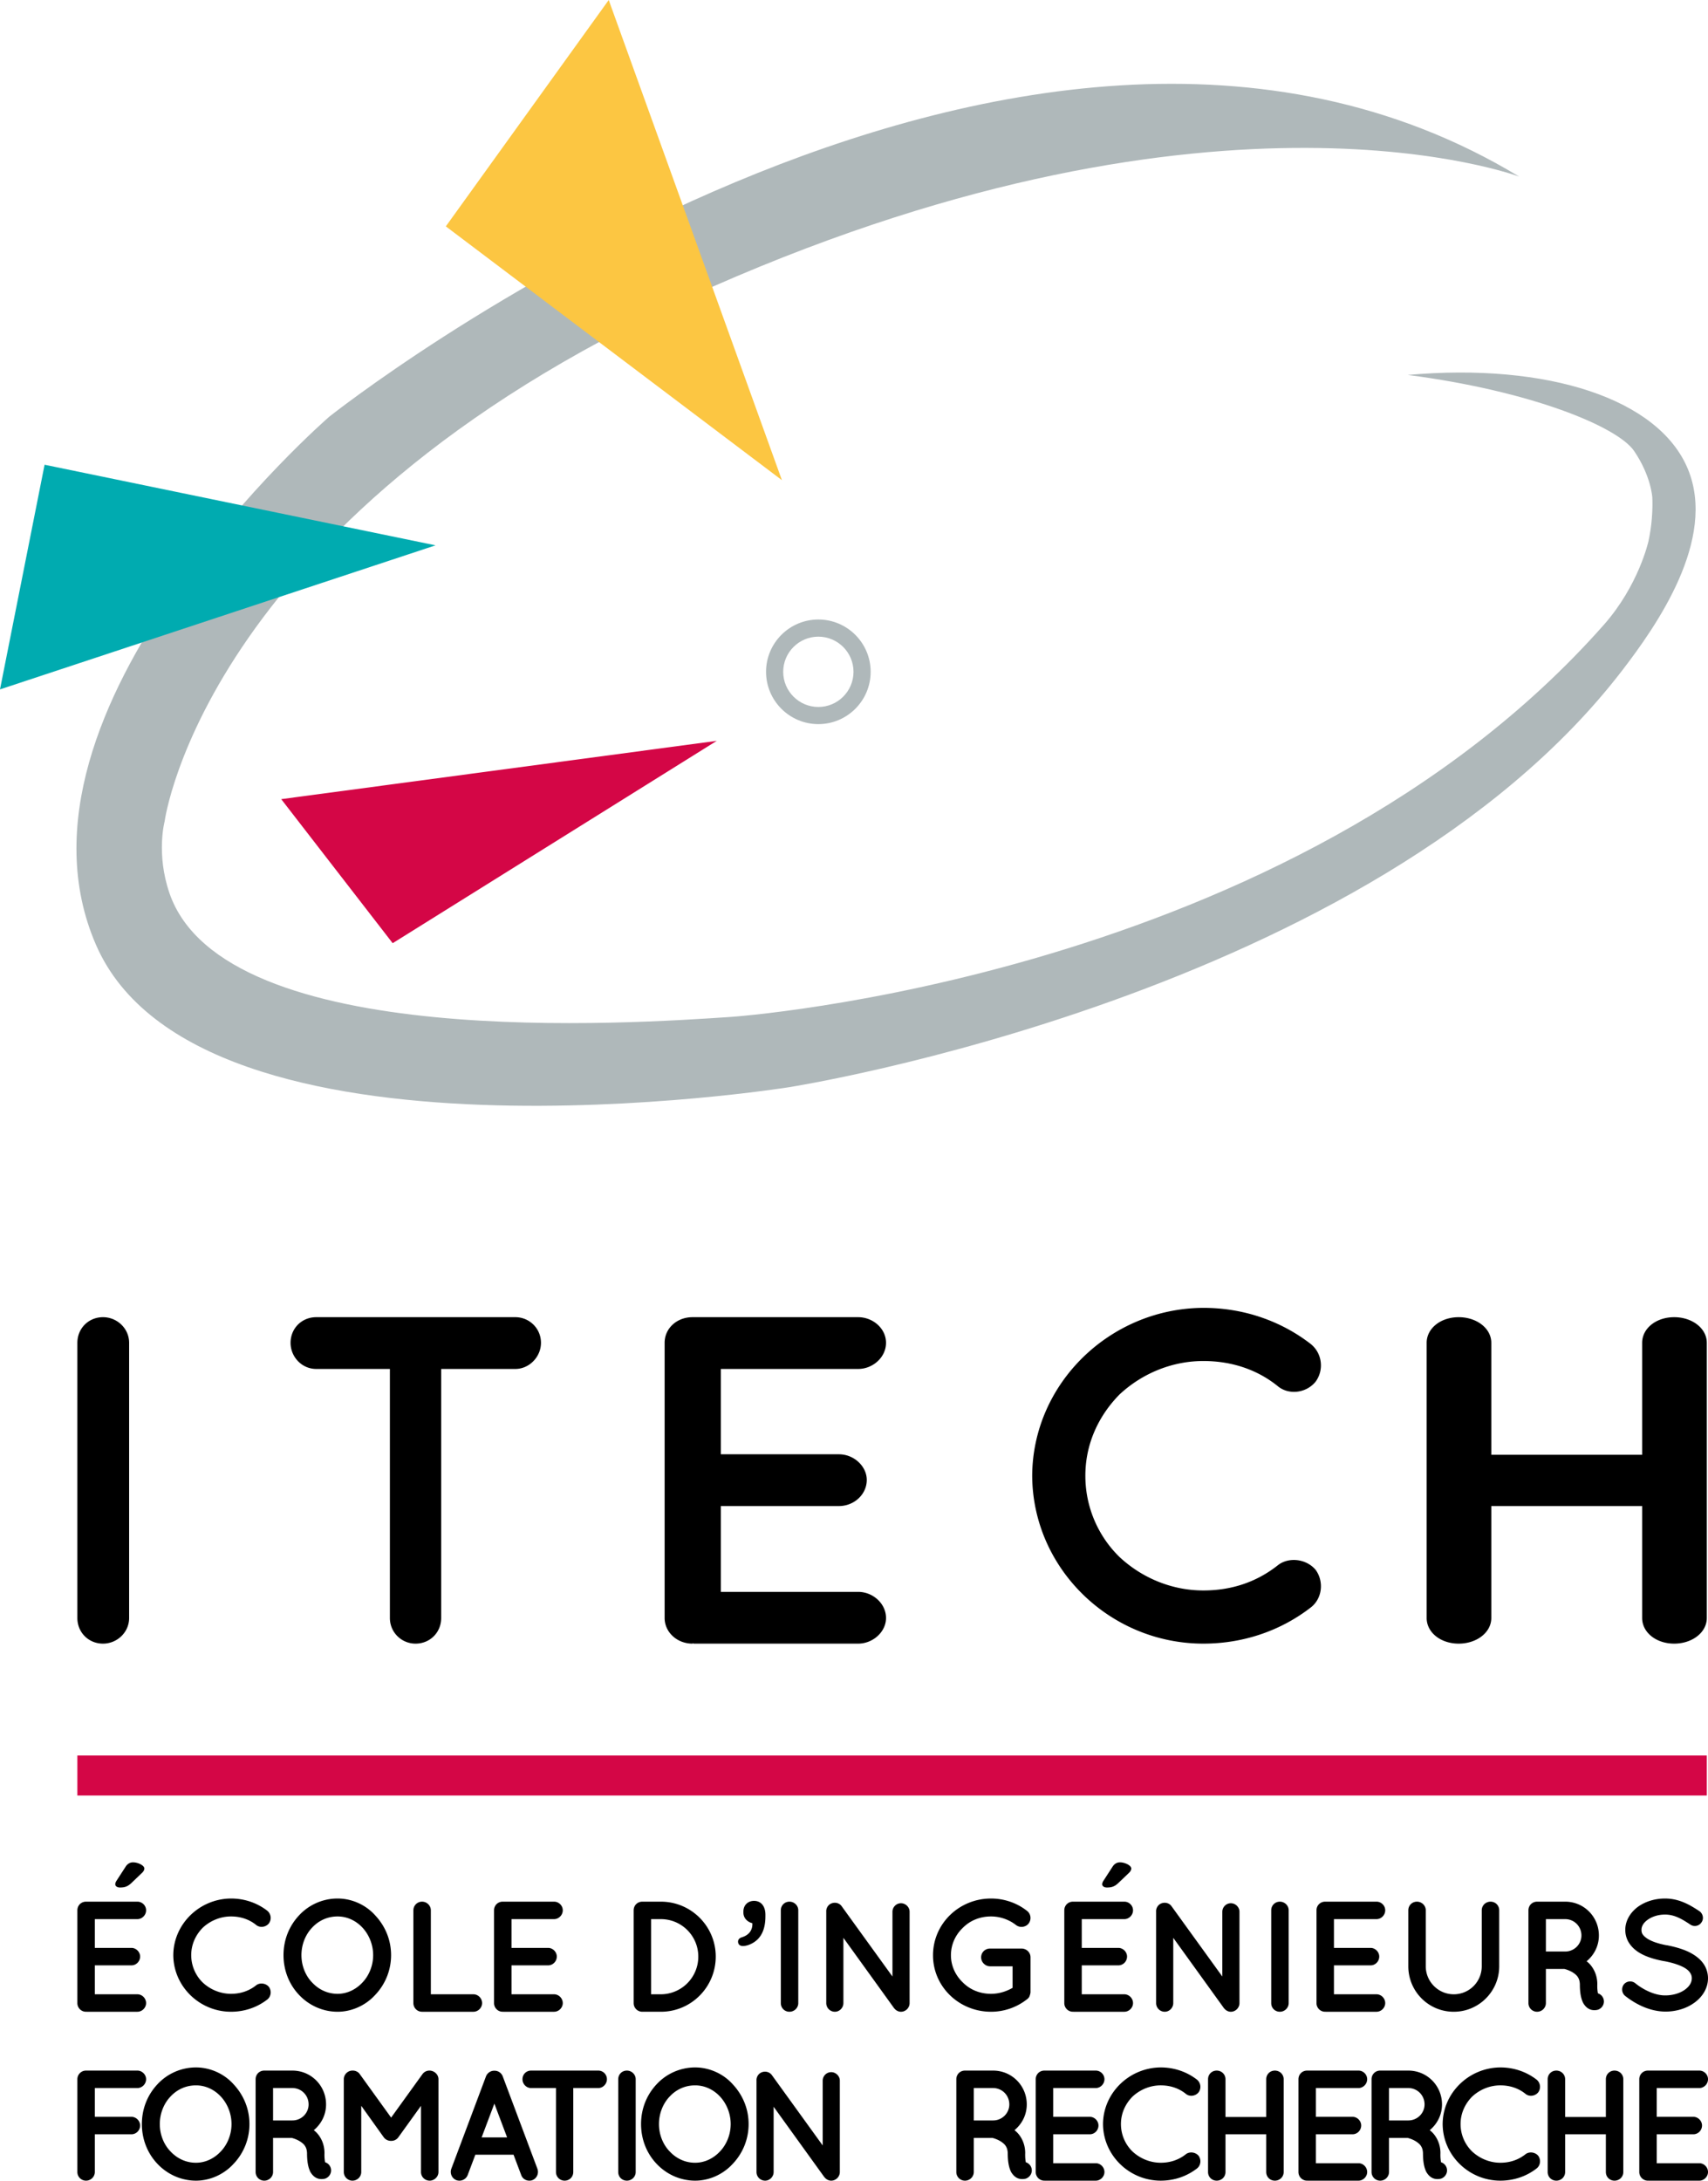
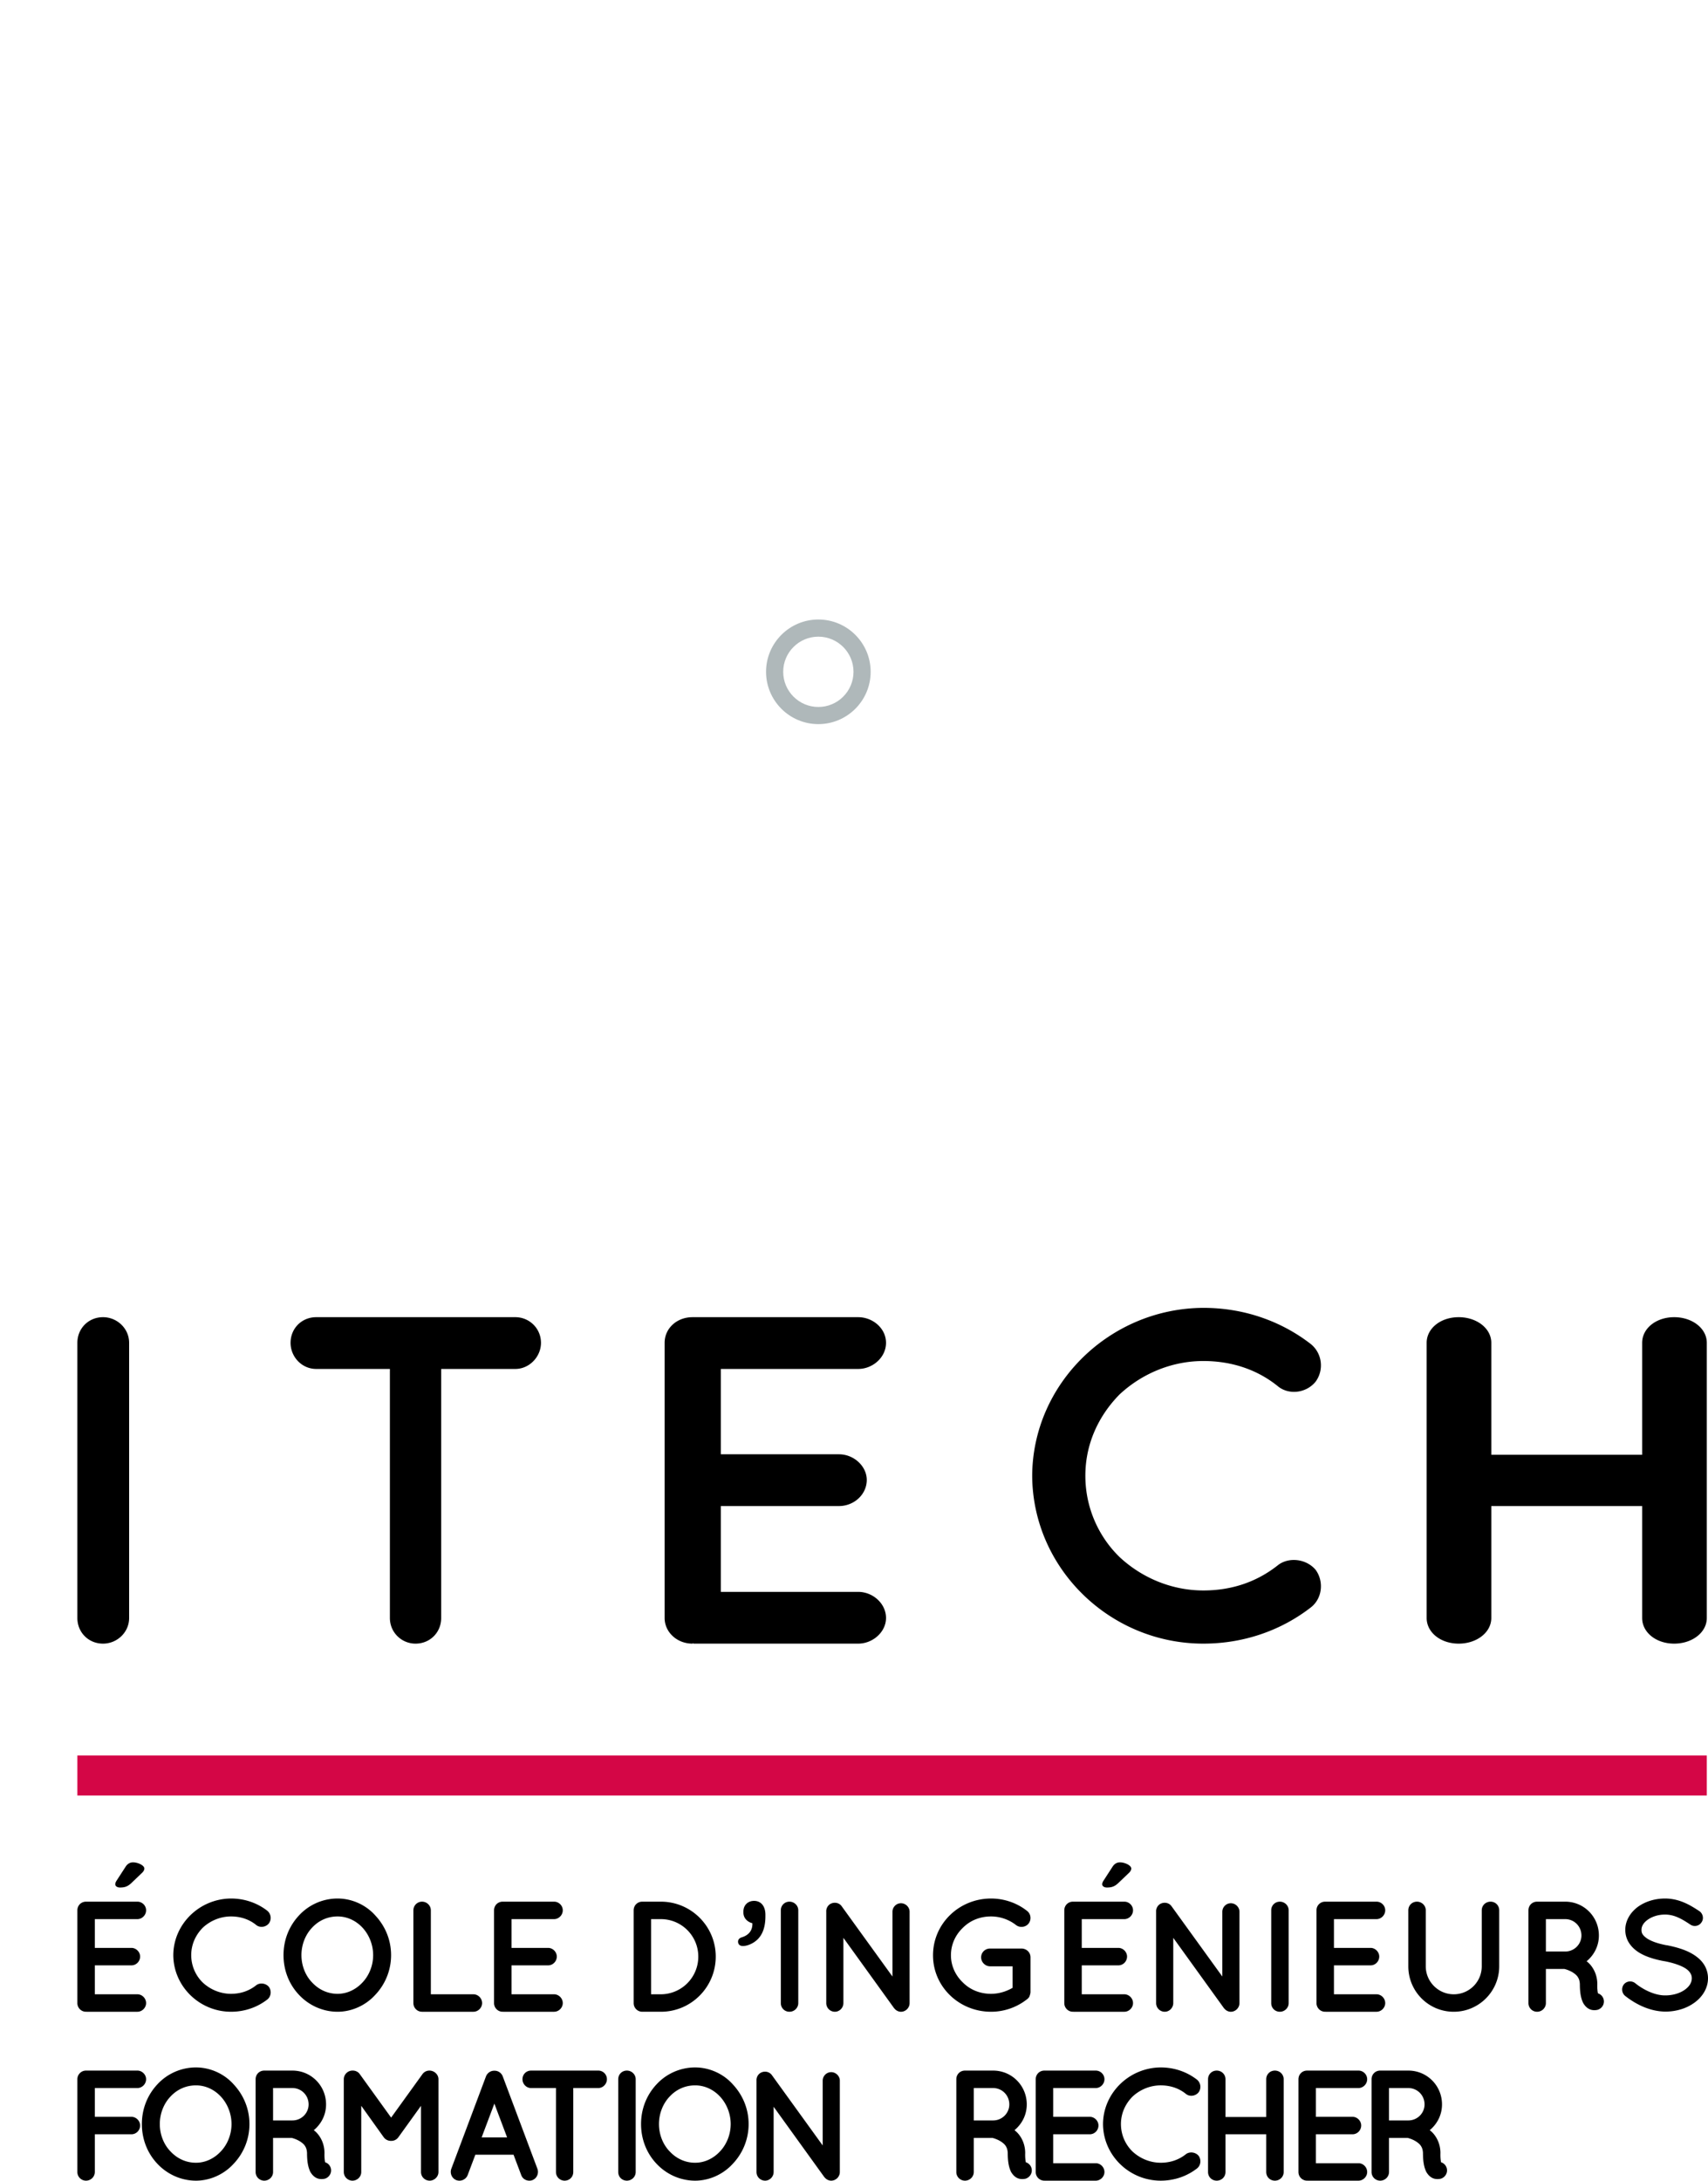
<svg xmlns="http://www.w3.org/2000/svg" viewBox="0 0 600 765.964">
-   <path d="M533.695 62.044s-104.811-39.757-283.111 38.55S57.827 288.534 57.827 288.534s-3.038 11.324 1.686 25.135c19.16 56.015 163.732 45.756 197.094 43.534 0 0 196.705-13.101 306.805-137.74 12.271-13.893 15.661-29.315 15.661-29.316.587-2.67.975-5.337 1.192-7.935.278-3.333.245-6.18.169-7.523 0 0-.427-7.52-6.38-16.266-5.818-8.546-36.076-21.07-79.515-26.724 49.243-4.356 88.169 8.404 98.383 33.022 10.276 24.771-10.99 55.064-23.085 70.805-87.945 114.449-292.75 146.374-292.75 146.374S69.875 415.03 33.733 331.903s81.922-185.528 81.922-185.528S356.6-45.177 533.695 62.044z" fill="#afb8ba" />
-   <path fill="#fcc642" d="M213.84 0l-57.225 79.512 118.063 89.15z" />
-   <path fill="#00abb0" d="M0 242.15l15.661-78.91 137.34 28.312z" />
-   <path fill="#d40646" d="M137.942 331.3l-39.154-50.598 153-20.48z" />
  <path d="M287.479 254.349c-10.13 0-18.373-8.242-18.373-18.373s8.242-18.372 18.373-18.372 18.372 8.242 18.372 18.372-8.242 18.373-18.372 18.373zm0-30.721c-6.81 0-12.349 5.54-12.349 12.348s5.54 12.349 12.349 12.349 12.348-5.54 12.348-12.349-5.54-12.348-12.348-12.348z" fill="#afb8ba" />
  <path d="M27.178 471.673c0-5.078 3.93-9.01 9.01-9.01 4.913 0 9.172 3.932 9.172 9.01v96.646c0 5.078-4.259 9.01-9.173 9.01-5.078 0-9.01-3.932-9.01-9.01v-96.646zM181.029 480.846h-26.045v87.473c0 5.078-3.932 9.01-9.01 9.01-4.914 0-9.01-3.932-9.01-9.01v-87.473h-25.881c-5.078 0-9.01-4.259-9.01-9.173 0-5.078 3.932-9.01 9.01-9.01h69.946c4.914 0 9.01 3.932 9.01 9.01 0 4.914-4.096 9.173-9.01 9.173zM233.475 568.32v-96.647c0-5.078 4.272-9.01 9.789-9.01H301.46c5.161 0 9.788 3.932 9.788 9.01 0 5.078-4.627 9.173-9.788 9.173H253.23v29.977h41.468c5.339 0 9.788 4.259 9.788 9.01 0 5.077-4.45 9.173-9.788 9.173H253.23v30.14h48.23c5.162 0 9.79 4.096 9.79 9.173 0 4.915-4.628 9.01-9.79 9.01h-57.662c-.357 0-.357-.164-.357-.164l-.177.164c-5.517 0-9.789-4.095-9.789-9.01zM362.597 518.358c.164-32.434 27.356-58.807 60.118-58.97 14.415 0 27.52 4.75 37.84 12.777 3.931 3.275 4.587 9.008 1.638 13.103-3.276 4.096-9.338 4.751-13.105 1.803-7.207-5.898-16.217-9.01-26.373-9.01-11.303 0-21.787 4.587-29.485 11.794-7.372 7.536-11.958 17.364-11.958 28.503s4.586 21.295 11.958 28.502c7.698 7.208 18.182 11.794 29.485 11.794 10.156 0 19.001-3.111 26.373-9.01 3.767-2.784 9.829-2.129 13.105 1.803 2.949 4.096 2.293 9.992-1.639 13.105-10.32 8.026-23.424 12.777-37.84 12.777-32.761 0-59.953-26.373-60.117-58.97zM501.167 568.32v-96.647c0-5.078 4.911-9.01 11.254-9.01s11.457 3.932 11.457 9.01v39.313h52.991v-39.313c0-5.078 4.911-9.01 11.253-9.01s11.458 3.932 11.458 9.01v96.646c0 5.078-5.116 9.01-11.458 9.01s-11.253-3.932-11.253-9.01v-39.313h-52.991v39.313c0 5.078-5.114 9.01-11.457 9.01-6.343 0-11.254-3.932-11.254-9.01zM27.178 703.594V671c0-1.711 1.325-3.037 3.038-3.037H48.28c1.603 0 3.04 1.326 3.04 3.037 0 1.713-1.437 3.095-3.04 3.095H33.31v10.108H46.18c1.658 0 3.038 1.437 3.038 3.038 0 1.713-1.38 3.094-3.038 3.094H33.31V700.5h14.97c1.602 0 3.038 1.38 3.038 3.094 0 1.656-1.436 3.038-3.039 3.038H30.381c-.11 0-.11-.056-.11-.056l-.055.056a3.03 3.03 0 0 1-3.038-3.038zm13.313-41.762c0-.387.221-.884.441-1.216l3.15-4.86c.607-.995 1.491-1.602 2.651-1.602 1.767 0 3.977 1.105 3.977 2.154 0 .607-.387 1.16-.939 1.657L46.07 661.5c-1.326 1.215-2.376 1.492-3.923 1.492-.939 0-1.656-.443-1.656-1.16zM60.878 686.745c.055-10.938 9.225-19.83 20.272-19.886 4.861 0 9.28 1.601 12.761 4.308a3.269 3.269 0 0 1 .552 4.42c-1.105 1.38-3.148 1.602-4.419.607-2.43-1.988-5.47-3.038-8.894-3.038-3.81 0-7.346 1.547-9.943 3.977-2.486 2.541-4.033 5.856-4.033 9.612s1.547 7.182 4.033 9.612c2.597 2.43 6.132 3.977 9.943 3.977 3.425 0 6.408-1.05 8.894-3.038 1.27-.939 3.314-.718 4.419.607.994 1.381.773 3.37-.552 4.42-3.481 2.706-7.9 4.309-12.761 4.309-11.047 0-20.217-8.894-20.272-19.887zM131.8 672.77c3.425 3.646 5.58 8.507 5.58 13.975s-2.155 10.385-5.58 13.976c-3.259 3.59-8.12 5.91-13.202 5.91-5.303 0-10.164-2.32-13.534-5.91-3.424-3.59-5.468-8.507-5.468-13.976s2.044-10.33 5.468-13.975a18.434 18.434 0 0 1 13.534-5.911c5.082 0 9.943 2.265 13.202 5.91zm-.717 13.975c0-3.756-1.492-7.236-3.757-9.667-2.32-2.486-5.413-3.922-8.728-3.922-3.536 0-6.629 1.436-8.949 3.922-2.32 2.43-3.756 5.91-3.756 9.667s1.436 7.237 3.756 9.612c2.32 2.486 5.413 3.977 8.949 3.977 3.315 0 6.408-1.49 8.728-3.977 2.265-2.375 3.757-5.855 3.757-9.612zM145.218 703.594V671a3.03 3.03 0 0 1 3.039-3.037c1.712 0 3.093 1.38 3.093 3.037V700.5h14.97c1.602 0 3.039 1.38 3.039 3.094 0 1.656-1.437 3.038-3.04 3.038H148.258a3.03 3.03 0 0 1-3.039-3.038zM173.552 703.594V671c0-1.711 1.326-3.037 3.039-3.037H194.653c1.603 0 3.04 1.326 3.04 3.037 0 1.713-1.437 3.095-3.04 3.095h-14.97v10.108h12.871c1.658 0 3.038 1.437 3.038 3.038 0 1.713-1.38 3.094-3.038 3.094h-12.87V700.5h14.97c1.602 0 3.038 1.38 3.038 3.094 0 1.656-1.436 3.038-3.039 3.038h-17.898c-.11 0-.11-.056-.11-.056l-.054.056a3.03 3.03 0 0 1-3.04-3.038zM222.596 703.594V671c0-1.711 1.326-3.037 3.038-3.037h6.519c10.661 0 19.278 8.672 19.278 19.278 0 10.716-8.617 19.39-19.278 19.39h-6.519a3.03 3.03 0 0 1-3.038-3.038zm6.132-3.094h3.425a13.202 13.202 0 0 0 13.147-13.258c0-7.236-5.855-13.146-13.147-13.146h-3.425V700.5zM260.54 680.503c2.542-.773 3.868-2.486 3.757-4.972-1.602-.386-3.149-1.712-3.149-3.7v-.443c0-2.098 1.492-3.7 3.757-3.7 2.43 0 3.977 1.877 3.977 4.86v.552c0 3.757-.994 6.353-2.707 8.066-1.492 1.49-3.646 2.376-5.192 2.376-1.16 0-1.713-.664-1.713-1.547 0-.773.553-1.271 1.27-1.492zM274.294 671.001c0-1.711 1.325-3.037 3.037-3.037 1.658 0 3.094 1.326 3.094 3.037v32.593c0 1.712-1.436 3.038-3.094 3.038-1.712 0-3.037-1.326-3.037-3.038V671zM296.276 703.594c0 1.656-1.381 3.038-2.983 3.038a3.03 3.03 0 0 1-3.038-3.038v-32.095-.055c-.056-.94.386-1.933 1.215-2.541 1.381-.94 3.26-.663 4.198.662l17.843 24.692V671.5c0-1.602 1.325-2.984 2.983-2.984 1.657 0 3.038 1.382 3.038 2.984v32.095c0 1.656-1.381 3.038-3.038 3.038-.884 0-1.713-.443-2.265-1.105-.11-.11-.221-.221-.276-.332l-17.677-24.526v22.925zM327.757 686.8c0-11.103 9.17-19.941 20.384-19.941 4.696 0 9.17 1.601 12.595 4.308 1.436 1.05 1.657 3.093.608 4.474-1.05 1.326-3.095 1.603-4.475.498a14.347 14.347 0 0 0-8.728-2.983c-3.977 0-7.457 1.491-9.944 4.033-2.595 2.485-4.142 5.855-4.142 9.612 0 3.645 1.547 7.015 4.142 9.5 2.487 2.542 5.967 4.033 9.944 4.033 2.762 0 5.358-.829 7.568-2.1v-7.566h-7.9c-1.712 0-3.148-1.437-3.148-3.15 0-1.767 1.436-3.093 3.148-3.093H358.802c1.767 0 3.205 1.326 3.205 3.093v12.209c0 .387-.11.607-.167.939-.054.11-.054.165-.11.276v.055c-.165.497-.497.94-1.05 1.326a20.383 20.383 0 0 1-12.54 4.309c-11.212 0-20.383-8.784-20.383-19.831zM373.877 703.594V671c0-1.711 1.326-3.037 3.039-3.037h18.062c1.603 0 3.04 1.326 3.04 3.037 0 1.713-1.437 3.095-3.04 3.095h-14.97v10.108h12.871c1.658 0 3.04 1.437 3.04 3.038 0 1.713-1.382 3.094-3.04 3.094h-12.87V700.5h14.97c1.602 0 3.038 1.38 3.038 3.094 0 1.656-1.436 3.038-3.039 3.038H377.08c-.11 0-.11-.056-.11-.056l-.054.056a3.03 3.03 0 0 1-3.04-3.038zm13.313-41.762c0-.387.22-.884.441-1.216l3.15-4.86c.608-.995 1.49-1.602 2.65-1.602 1.769 0 3.978 1.105 3.978 2.154 0 .607-.387 1.16-.939 1.657l-3.701 3.535c-1.326 1.215-2.375 1.492-3.921 1.492-.94 0-1.658-.443-1.658-1.16zM412.153 703.594c0 1.656-1.381 3.038-2.983 3.038a3.03 3.03 0 0 1-3.038-3.038v-32.095-.055c-.056-.94.387-1.933 1.215-2.541 1.381-.94 3.259-.663 4.198.662l17.842 24.692V671.5c0-1.602 1.326-2.984 2.984-2.984 1.656 0 3.038 1.382 3.038 2.984v32.095c0 1.656-1.382 3.038-3.038 3.038-.885 0-1.713-.443-2.266-1.105-.11-.11-.22-.221-.275-.332l-17.677-24.526v22.925zM446.563 671.001c0-1.711 1.326-3.037 3.038-3.037 1.657 0 3.094 1.326 3.094 3.037v32.593c0 1.712-1.437 3.038-3.094 3.038-1.712 0-3.038-1.326-3.038-3.038V671zM462.47 703.594V671c0-1.711 1.325-3.037 3.038-3.037H483.571c1.602 0 3.039 1.326 3.039 3.037 0 1.713-1.437 3.095-3.04 3.095h-14.969v10.108h12.87c1.658 0 3.038 1.437 3.038 3.038 0 1.713-1.38 3.094-3.037 3.094H468.6V700.5h14.97c1.602 0 3.039 1.38 3.039 3.094 0 1.656-1.437 3.038-3.04 3.038h-17.897c-.11 0-.11-.056-.11-.056l-.055.056a3.03 3.03 0 0 1-3.039-3.038zM510.689 706.632c-8.894 0-15.965-7.182-15.965-15.964V671c0-1.711 1.326-3.037 3.039-3.037 1.656 0 3.093 1.326 3.093 3.037v19.667c0 5.413 4.419 9.832 9.833 9.832a9.818 9.818 0 0 0 9.832-9.832V671c0-1.711 1.381-3.037 3.094-3.037 1.712 0 3.038 1.326 3.038 3.037v19.667c0 8.782-7.126 15.964-15.964 15.964zM563.27 702.047c.553 1.602-.33 3.314-1.933 3.867a4.872 4.872 0 0 1-1.215.165h-.056c-.551 0-1.38-.11-2.154-.608-.718-.442-1.326-1.16-1.768-1.932-.773-1.603-1.16-3.591-1.16-6.63-.055-1.05-.276-1.767-.663-2.375-.331-.607-.994-1.16-1.657-1.602-1.16-.774-2.596-1.215-3.093-1.325h-6.518v11.987c0 1.656-1.381 3.038-3.094 3.038a3.03 3.03 0 0 1-3.038-3.038V671c0-1.711 1.326-3.037 3.038-3.037h9.888c6.573 0 11.822 5.302 11.822 11.876 0 3.646-1.658 6.85-4.31 9.06a8.575 8.575 0 0 1 1.934 2.043c1.105 1.602 1.823 3.646 1.823 5.966-.056 1.658.11 2.707.22 3.259.884.276 1.603.94 1.934 1.879zm-7.733-22.207c0-3.204-2.541-5.744-5.69-5.744h-6.794v11.379h6.794c3.149 0 5.69-2.542 5.69-5.635zM570.446 697.02c.995-1.216 2.818-1.382 4.033-.387 2.431 1.989 6.629 4.309 10.551 4.254 2.762 0 5.247-.829 6.905-2.044 1.658-1.215 2.375-2.596 2.375-3.978 0-.717-.165-1.215-.497-1.768-.33-.552-.828-1.105-1.657-1.656-1.602-1.05-4.31-1.989-7.568-2.597h-.11c-2.597-.496-5.027-1.16-7.127-2.154-2.099-.994-3.92-2.375-5.136-4.308-.83-1.326-1.27-2.873-1.27-4.531 0-3.314 1.877-6.186 4.418-8.065 2.597-1.878 5.966-2.927 9.557-2.927 5.302 0 9.225 2.597 12.042 4.419 1.27.883 1.657 2.652.773 3.922a2.79 2.79 0 0 1-3.922.829c-2.817-1.878-5.524-3.536-8.893-3.536-2.486 0-4.696.773-6.187 1.878-1.492 1.105-2.1 2.32-2.1 3.48 0 .663.111 1.105.388 1.547.275.442.773.939 1.49 1.437 1.437.994 3.923 1.877 6.905 2.43h.11c2.818.552 5.415 1.27 7.624 2.32 2.265 1.105 4.254 2.541 5.524 4.585.83 1.326 1.326 2.982 1.326 4.695 0 3.536-1.988 6.573-4.75 8.563-2.708 1.988-6.298 3.148-10.22 3.148-5.966-.055-10.993-3.037-14.141-5.523-1.215-.995-1.381-2.818-.443-4.033zM27.178 762.927v-32.593a3.03 3.03 0 0 1 3.038-3.037H48.28c1.603 0 3.04 1.38 3.04 3.037 0 1.713-1.437 3.095-3.04 3.095H33.31v10.108H46.18c1.658 0 3.038 1.436 3.038 3.038 0 1.713-1.38 3.094-3.038 3.094H33.31v13.258c0 1.656-1.382 3.037-3.094 3.037a3.03 3.03 0 0 1-3.038-3.037zM82.047 732.103c3.424 3.646 5.58 8.507 5.58 13.975a20.187 20.187 0 0 1-5.58 13.976c-3.26 3.59-8.12 5.91-13.203 5.91-5.303 0-10.164-2.32-13.533-5.91-3.425-3.59-5.469-8.507-5.469-13.976 0-5.468 2.044-10.33 5.469-13.975a18.434 18.434 0 0 1 13.533-5.911c5.082 0 9.944 2.265 13.203 5.91zm-.718 13.975c0-3.756-1.492-7.236-3.757-9.667-2.32-2.486-5.413-3.923-8.728-3.923-3.535 0-6.628 1.437-8.948 3.923-2.32 2.43-3.757 5.91-3.757 9.667 0 3.757 1.436 7.237 3.757 9.612 2.32 2.486 5.413 3.977 8.948 3.977 3.315 0 6.408-1.491 8.728-3.977 2.265-2.375 3.757-5.855 3.757-9.612zM116.143 761.38c.553 1.602-.33 3.314-1.933 3.867a4.871 4.871 0 0 1-1.215.164h-.055c-.552 0-1.381-.109-2.154-.607-.718-.442-1.326-1.16-1.769-1.933-.773-1.602-1.16-3.59-1.16-6.63-.054-1.049-.275-1.766-.662-2.374-.332-.608-.994-1.16-1.658-1.602-1.16-.774-2.595-1.215-3.093-1.326h-6.518v11.988c0 1.656-1.38 3.037-3.094 3.037a3.03 3.03 0 0 1-3.037-3.037v-32.593c0-1.712 1.326-3.037 3.037-3.037h9.889c6.573 0 11.821 5.302 11.821 11.876 0 3.646-1.658 6.85-4.31 9.06a8.575 8.575 0 0 1 1.935 2.043c1.105 1.602 1.822 3.646 1.822 5.966-.055 1.658.11 2.707.221 3.259.884.276 1.603.94 1.933 1.879zm-7.733-22.207c0-3.204-2.541-5.744-5.69-5.744h-6.794v11.379h6.795c3.148 0 5.69-2.542 5.69-5.635zM154.025 730.334v32.593c0 1.656-1.437 3.037-3.093 3.037a3.03 3.03 0 0 1-3.039-3.037V739.67l-7.954 11.048c-.609.829-1.492 1.27-2.486 1.27h-.111a3.117 3.117 0 0 1-2.541-1.27l-7.899-11.048v23.257c0 1.656-1.381 3.037-3.093 3.037-1.658 0-3.039-1.38-3.039-3.037v-32.593c0-1.656 1.381-3.037 3.039-3.037h.165c.884 0 1.879.44 2.43 1.27l10.993 15.246 10.994-15.246c.607-.83 1.49-1.27 2.486-1.27h.055c1.656.055 3.093 1.38 3.093 3.037zM180.405 756.85h-13.423l-2.707 7.181a3.099 3.099 0 0 1-2.872 1.933 3.22 3.22 0 0 1-1.05-.165c-1.602-.608-2.376-2.376-1.823-3.977l12.208-32.537c.497-1.215 1.712-1.988 2.928-1.933 1.27-.055 2.43.718 2.928 1.933l12.207 32.537c.553 1.601-.221 3.37-1.822 3.977-.277.11-.664.165-1.05.165-1.215 0-2.375-.717-2.817-1.933l-2.707-7.18zm-2.265-6.076l-4.474-11.877-4.475 11.877h8.949zM210.166 733.429h-8.783v29.498c0 1.712-1.326 3.037-3.039 3.037a3.03 3.03 0 0 1-3.037-3.037v-29.498h-8.729c-1.711 0-3.037-1.437-3.037-3.095 0-1.712 1.326-3.037 3.037-3.037h23.588a3.029 3.029 0 0 1 3.038 3.037c0 1.658-1.38 3.095-3.038 3.095zM217.178 730.334c0-1.712 1.326-3.037 3.037-3.037 1.658 0 3.095 1.325 3.095 3.037v32.593c0 1.712-1.437 3.037-3.095 3.037-1.711 0-3.037-1.325-3.037-3.037v-32.593zM257.399 732.103c3.425 3.646 5.58 8.507 5.58 13.975a20.187 20.187 0 0 1-5.58 13.976c-3.259 3.59-8.12 5.91-13.203 5.91-5.302 0-10.163-2.32-13.533-5.91-3.425-3.59-5.468-8.507-5.468-13.976 0-5.468 2.043-10.33 5.468-13.975a18.434 18.434 0 0 1 13.533-5.911c5.083 0 9.944 2.265 13.203 5.91zm-.718 13.975c0-3.756-1.491-7.236-3.756-9.667-2.32-2.486-5.413-3.923-8.729-3.923-3.535 0-6.628 1.437-8.948 3.923-2.32 2.43-3.757 5.91-3.757 9.667 0 3.757 1.437 7.237 3.757 9.612 2.32 2.486 5.413 3.977 8.948 3.977 3.316 0 6.409-1.491 8.729-3.977 2.265-2.375 3.756-5.855 3.756-9.612zM271.767 762.927c0 1.656-1.381 3.037-2.983 3.037a3.03 3.03 0 0 1-3.039-3.037v-32.095-.055c-.055-.94.388-1.933 1.216-2.542 1.381-.938 3.259-.662 4.198.663L289 753.59v-22.758c0-1.602 1.326-2.984 2.984-2.984 1.656 0 3.037 1.382 3.037 2.984v32.095c0 1.656-1.38 3.037-3.037 3.037-.884 0-1.713-.442-2.265-1.104-.11-.11-.221-.221-.276-.332l-17.677-24.526v22.925zM362.293 761.38c.553 1.602-.33 3.314-1.933 3.867a4.871 4.871 0 0 1-1.215.164h-.055c-.552 0-1.381-.109-2.154-.607-.718-.442-1.326-1.16-1.769-1.933-.773-1.602-1.16-3.59-1.16-6.63-.055-1.049-.275-1.766-.662-2.374-.332-.608-.994-1.16-1.658-1.602-1.16-.774-2.595-1.215-3.093-1.326h-6.517v11.988c0 1.656-1.382 3.037-3.095 3.037a3.03 3.03 0 0 1-3.037-3.037v-32.593c0-1.712 1.326-3.037 3.037-3.037h9.889c6.573 0 11.821 5.302 11.821 11.876 0 3.646-1.657 6.85-4.31 9.06a8.575 8.575 0 0 1 1.935 2.043c1.105 1.602 1.822 3.646 1.822 5.966-.055 1.658.11 2.707.221 3.259.884.276 1.603.94 1.933 1.879zm-7.733-22.207c0-3.204-2.54-5.744-5.69-5.744h-6.793v11.379h6.794c3.148 0 5.69-2.542 5.69-5.635zM363.837 762.927v-32.593c0-1.712 1.326-3.037 3.039-3.037h18.063c1.602 0 3.038 1.325 3.038 3.037 0 1.713-1.436 3.095-3.038 3.095h-14.97v10.108h12.87c1.658 0 3.038 1.436 3.038 3.038 0 1.713-1.38 3.094-3.037 3.094h-12.871v10.164h14.97c1.602 0 3.038 1.38 3.038 3.094 0 1.656-1.436 3.037-3.038 3.037H367.04c-.11 0-.11-.055-.11-.055l-.055.055a3.03 3.03 0 0 1-3.039-3.037z" />
  <path d="M387.476 746.078c.056-10.938 9.225-19.83 20.272-19.886 4.862 0 9.28 1.601 12.762 4.308a3.269 3.269 0 0 1 .552 4.42c-1.105 1.38-3.149 1.601-4.42.607-2.43-1.988-5.469-3.039-8.894-3.039-3.81 0-7.346 1.548-9.942 3.978-2.486 2.541-4.033 5.856-4.033 9.612 0 3.757 1.547 7.181 4.033 9.612 2.596 2.43 6.132 3.977 9.942 3.977 3.425 0 6.409-1.05 8.895-3.038 1.27-.939 3.314-.718 4.419.607.994 1.381.773 3.37-.552 4.42-3.481 2.706-7.9 4.308-12.762 4.308-11.047 0-20.216-8.893-20.272-19.886zM424.37 762.927v-32.593c0-1.712 1.326-3.037 3.039-3.037 1.712 0 3.093 1.325 3.093 3.037v13.258h14.307v-13.258c0-1.712 1.326-3.037 3.038-3.037 1.713 0 3.094 1.325 3.094 3.037v32.593c0 1.712-1.381 3.037-3.094 3.037-1.712 0-3.038-1.325-3.038-3.037v-13.258h-14.307v13.258c0 1.712-1.381 3.037-3.093 3.037-1.713 0-3.04-1.325-3.04-3.037zM456.13 762.927v-32.593c0-1.712 1.325-3.037 3.038-3.037H477.231c1.602 0 3.039 1.325 3.039 3.037 0 1.713-1.437 3.095-3.039 3.095h-14.97v10.108h12.871c1.658 0 3.038 1.436 3.038 3.038 0 1.713-1.38 3.094-3.038 3.094h-12.87v10.164h14.969c1.602 0 3.039 1.38 3.039 3.094 0 1.656-1.437 3.037-3.039 3.037h-17.898c-.11 0-.11-.055-.11-.055l-.055.055a3.03 3.03 0 0 1-3.039-3.037zM508.16 761.38c.553 1.602-.33 3.314-1.933 3.867a4.871 4.871 0 0 1-1.215.164h-.056c-.552 0-1.381-.109-2.154-.607-.718-.442-1.326-1.16-1.768-1.933-.773-1.602-1.16-3.59-1.16-6.63-.056-1.049-.276-1.766-.663-2.374-.331-.608-.994-1.16-1.657-1.602-1.16-.774-2.596-1.215-3.093-1.326h-6.518v11.988c0 1.656-1.381 3.037-3.094 3.037a3.03 3.03 0 0 1-3.038-3.037v-32.593c0-1.712 1.326-3.037 3.038-3.037h9.888c6.573 0 11.822 5.302 11.822 11.876 0 3.646-1.658 6.85-4.31 9.06a8.576 8.576 0 0 1 1.934 2.043c1.105 1.602 1.823 3.646 1.823 5.966-.056 1.658.11 2.707.22 3.259.884.276 1.603.94 1.934 1.879zm-7.733-22.207c0-3.204-2.542-5.744-5.69-5.744h-6.794v11.379h6.794c3.148 0 5.69-2.542 5.69-5.635z" />
-   <path d="M506.786 746.078c.055-10.938 9.225-19.83 20.272-19.886 4.861 0 9.28 1.601 12.762 4.308a3.269 3.269 0 0 1 .551 4.42c-1.104 1.38-3.148 1.601-4.418.607-2.431-1.988-5.47-3.039-8.895-3.039-3.81 0-7.346 1.548-9.942 3.978-2.486 2.541-4.033 5.856-4.033 9.612 0 3.757 1.547 7.181 4.033 9.612 2.596 2.43 6.132 3.977 9.942 3.977 3.425 0 6.409-1.05 8.895-3.038 1.27-.939 3.314-.718 4.418.607.995 1.381.773 3.37-.551 4.42-3.482 2.706-7.9 4.308-12.762 4.308-11.047 0-20.217-8.893-20.272-19.886zM543.68 762.927v-32.593c0-1.712 1.326-3.037 3.039-3.037 1.711 0 3.093 1.325 3.093 3.037v13.258h14.307v-13.258c0-1.712 1.326-3.037 3.038-3.037 1.713 0 3.094 1.325 3.094 3.037v32.593c0 1.712-1.381 3.037-3.094 3.037-1.712 0-3.038-1.325-3.038-3.037v-13.258h-14.307v13.258c0 1.712-1.382 3.037-3.093 3.037-1.713 0-3.04-1.325-3.04-3.037zM575.86 762.927v-32.593c0-1.712 1.325-3.037 3.038-3.037h18.063c1.602 0 3.039 1.325 3.039 3.037 0 1.713-1.437 3.095-3.039 3.095h-14.97v10.108h12.871c1.658 0 3.038 1.436 3.038 3.038 0 1.713-1.38 3.094-3.038 3.094h-12.87v10.164h14.97c1.601 0 3.038 1.38 3.038 3.094 0 1.656-1.437 3.037-3.039 3.037h-17.898c-.11 0-.11-.055-.11-.055l-.055.055a3.03 3.03 0 0 1-3.039-3.037z" />
  <path fill="#d40646" d="M27.178 616.621H599.58v14.055H27.178z" />
</svg>